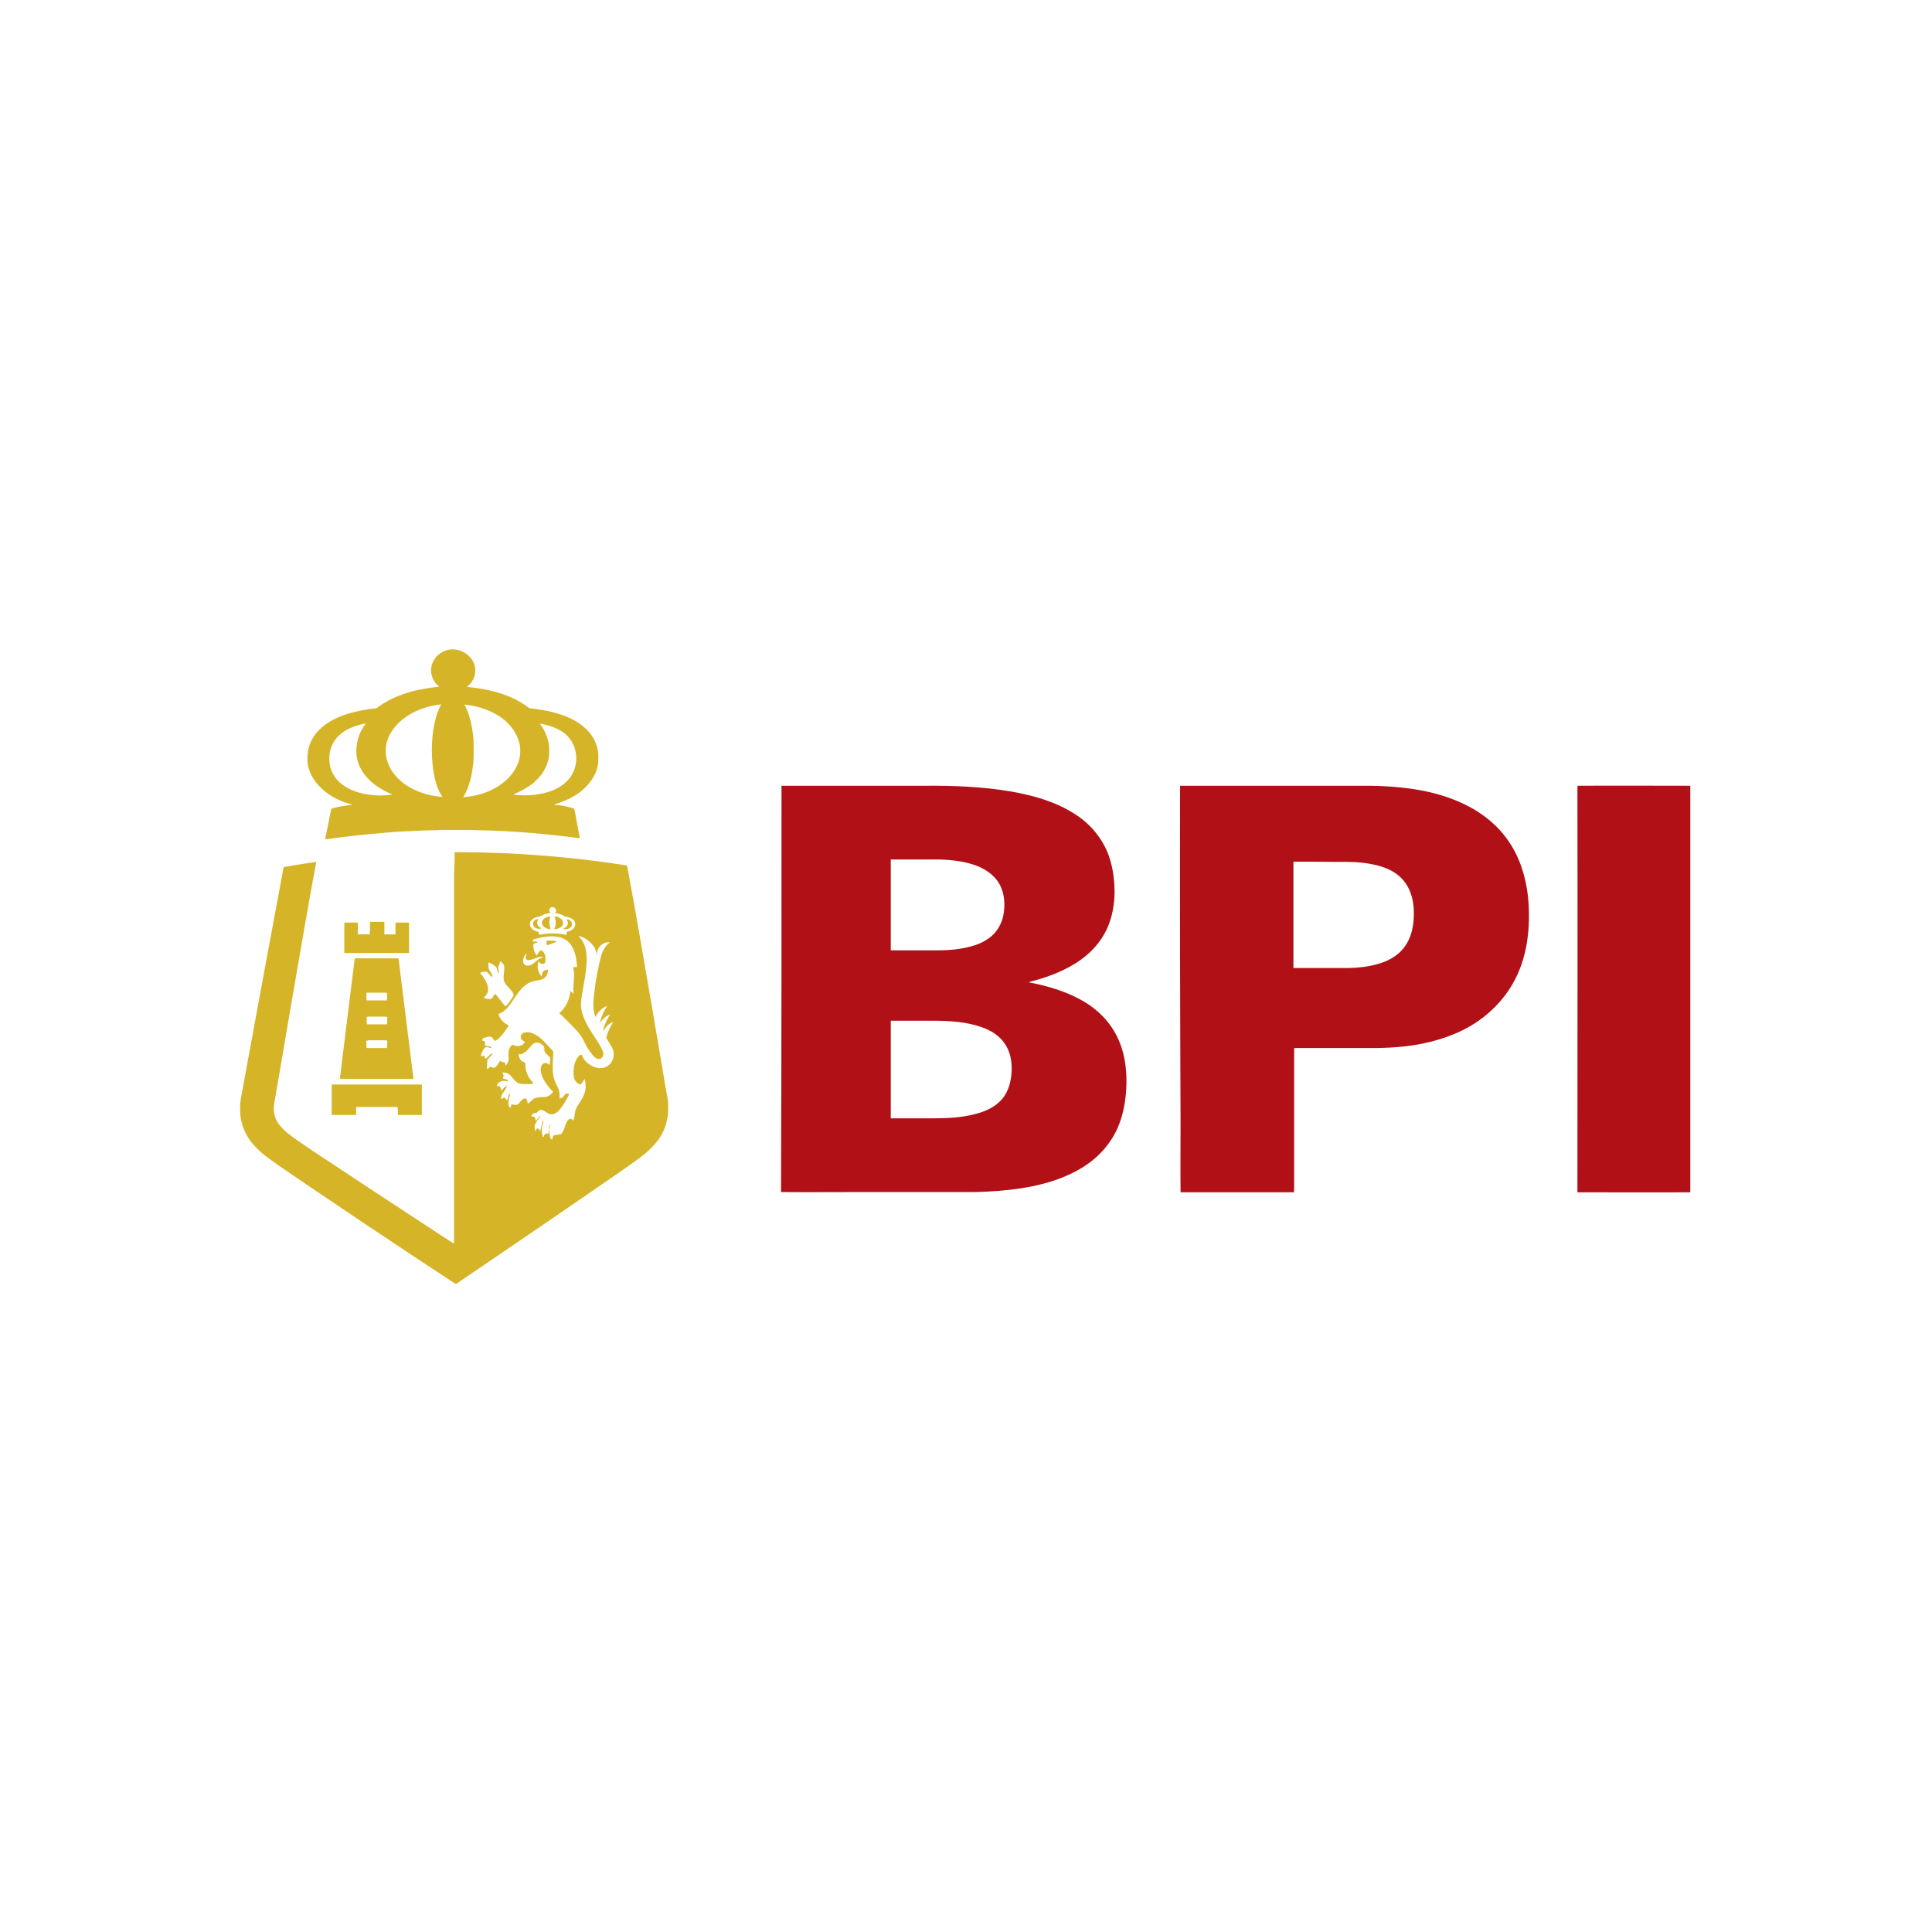
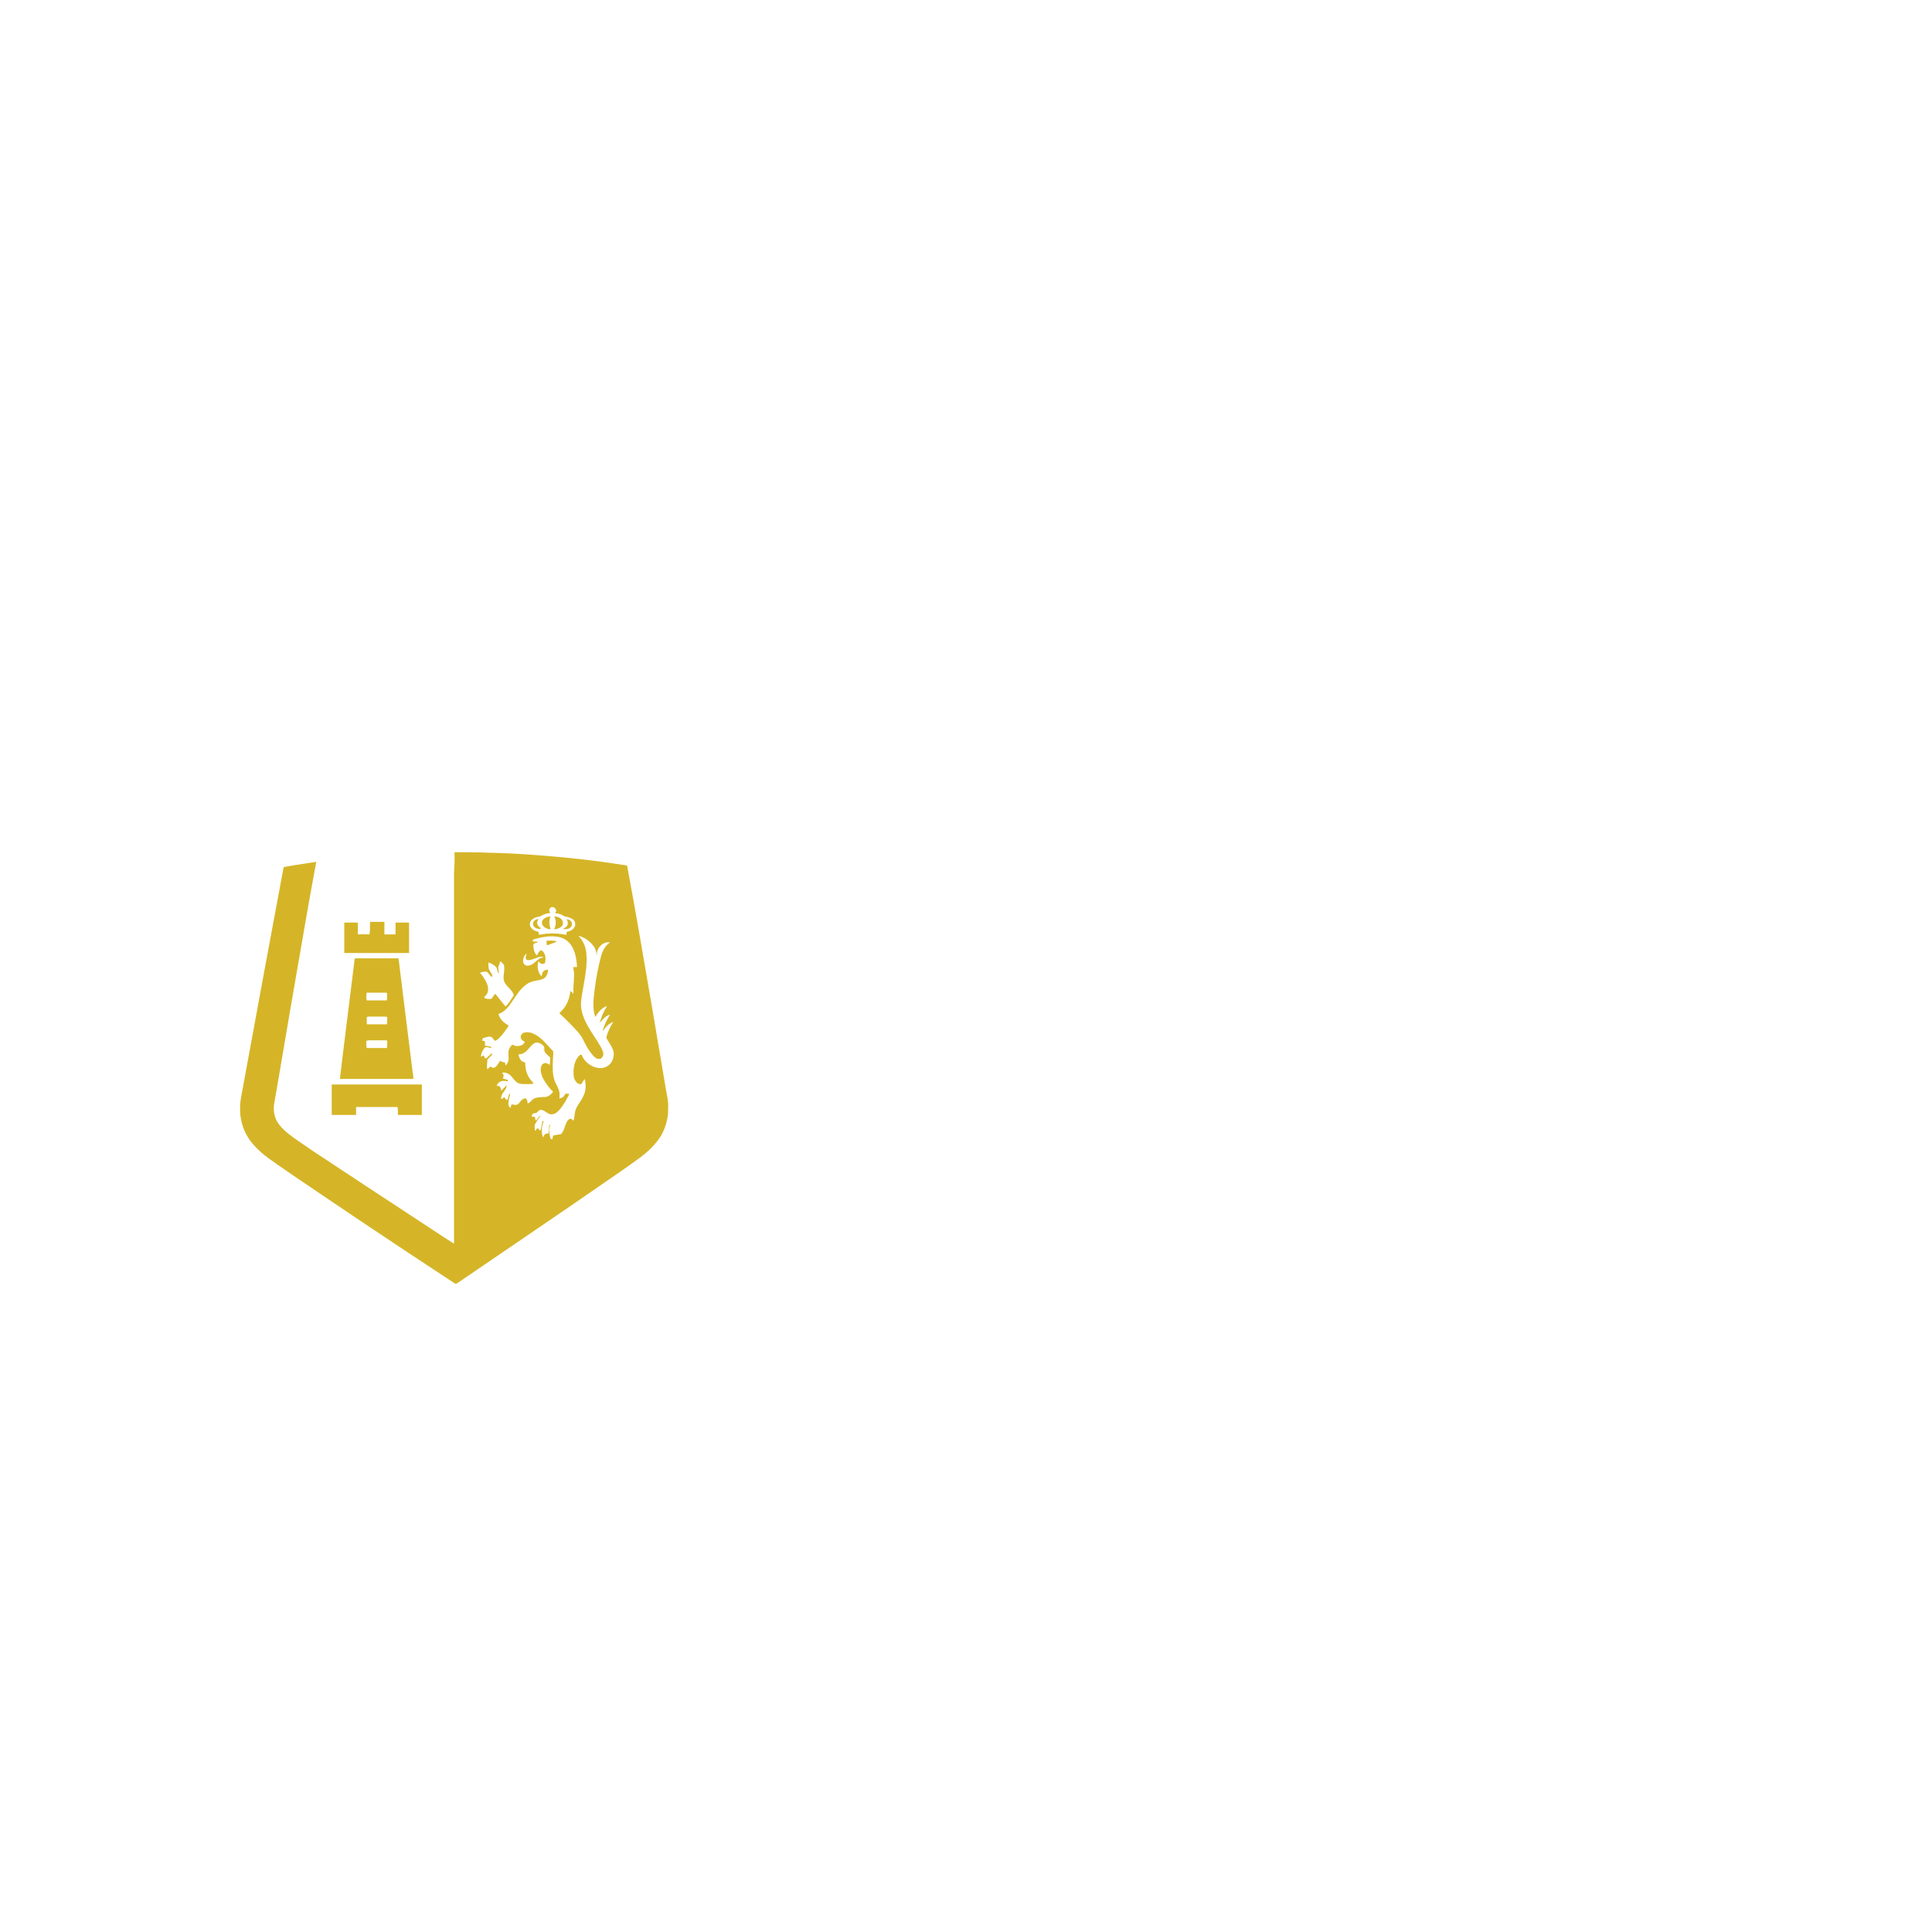
<svg xmlns="http://www.w3.org/2000/svg" width="1199" height="1199" viewBox="0 0 1199 1199" fill="none">
-   <path d="M278.613 403.199C281.313 402.749 284.163 403.049 286.713 404.249C290.763 406.049 294.063 409.649 294.813 413.998C295.413 417.598 294.363 421.348 291.963 424.198C291.363 424.948 290.463 425.548 289.863 426.298C302.312 427.498 315.062 430.348 325.562 437.398C326.612 437.998 327.512 438.898 328.712 439.498C338.912 440.698 349.262 442.648 358.112 448.048C362.162 450.598 365.762 453.898 368.162 457.948C370.412 461.848 371.612 466.348 371.312 470.848C371.462 474.298 370.562 477.748 369.062 480.748C366.962 485.098 363.512 488.847 359.612 491.847C355.862 494.547 351.662 496.647 347.312 498.147C346.112 498.597 345.062 498.747 343.862 499.347C348.062 499.797 352.412 500.397 356.312 501.897C356.612 502.797 356.762 503.697 356.912 504.447C357.812 509.697 358.862 514.947 359.912 520.197C338.912 517.497 317.762 515.547 296.463 515.247C291.513 514.947 286.563 515.097 281.613 515.097C278.013 515.097 274.263 514.947 270.663 515.247C262.863 515.247 255.063 515.847 247.113 516.147C241.113 516.597 235.263 517.047 229.263 517.647C220.564 518.547 211.714 519.447 203.014 520.797C202.564 520.797 202.114 520.797 201.814 520.797C203.164 514.497 204.214 508.197 205.564 502.047C207.064 501.297 208.714 501.147 210.214 500.697C213.064 500.097 216.064 499.797 218.914 499.347C212.764 497.997 206.914 495.297 201.964 491.397C197.014 487.497 192.814 482.098 191.314 475.948C190.564 473.548 190.864 470.998 190.864 468.598C191.164 462.898 193.714 457.348 197.764 453.298C202.864 447.898 209.914 444.748 216.964 442.648C222.364 441.148 227.913 440.098 233.613 439.498C234.213 439.198 234.513 438.898 235.113 438.448C242.163 433.348 250.563 430.198 259.113 428.248C263.613 427.348 267.963 426.598 272.613 426.148C270.363 424.348 268.563 421.948 267.963 419.098C267.063 416.098 267.513 412.648 269.163 409.949C270.963 406.499 274.563 403.949 278.613 403.199ZM251.313 445.348C246.813 448.648 243.063 452.848 240.963 457.948C239.913 460.348 239.463 463.048 239.313 465.748C239.313 471.898 242.013 477.748 246.213 482.248C250.263 486.748 255.663 489.747 261.363 491.847C265.563 493.347 270.063 494.247 274.563 494.547C270.513 488.547 269.163 481.198 268.413 474.148C267.963 469.048 267.813 463.948 268.263 458.848C268.863 451.348 270.213 443.848 273.813 437.098C265.863 437.998 257.913 440.548 251.313 445.348ZM288.213 437.248C291.213 442.648 292.563 448.948 293.463 455.098C293.613 456.898 293.913 458.548 293.913 460.348C293.913 464.548 294.063 468.748 293.763 472.948C293.313 476.398 293.013 479.848 292.113 483.148C291.063 487.197 289.713 491.247 287.463 494.697C291.513 494.547 295.563 493.647 299.462 492.447C305.162 490.647 310.412 487.647 314.762 483.598C318.212 480.298 320.762 476.248 322.112 471.748C323.012 468.298 323.162 464.548 322.262 460.948C320.912 455.398 317.462 450.748 313.262 446.998C306.062 441.148 297.213 438.148 288.213 437.248ZM216.814 452.098C212.314 454.198 208.414 457.498 206.314 461.998C204.364 466.048 203.914 470.848 204.814 475.198C205.714 479.698 208.264 483.598 211.864 486.447C216.514 490.197 222.364 492.147 228.213 493.047C233.313 493.797 238.413 493.947 243.513 493.047C240.213 491.697 237.063 490.047 234.213 488.097C229.113 484.648 224.613 479.848 222.514 473.998C219.514 465.598 221.614 455.998 227.013 448.948C223.564 449.548 220.114 450.598 216.814 452.098ZM335.012 449.098C338.762 453.898 341.012 460.048 340.862 466.198C341.012 471.148 339.212 475.948 336.512 479.998C335.012 482.098 333.212 483.898 331.262 485.698C327.512 488.697 323.162 491.097 318.662 493.047C320.162 493.497 321.662 493.347 323.162 493.497C326.462 493.797 329.912 493.497 333.212 493.047C338.162 492.297 343.262 490.947 347.462 488.247C351.662 485.698 355.112 481.798 356.612 476.998C357.812 473.248 357.962 469.198 356.912 465.298C355.862 460.948 353.162 457.198 349.562 454.498C345.362 451.648 340.262 449.848 335.012 449.098Z" fill="#D5B527" />
  <path d="M282.063 528.896C283.563 528.896 285.363 528.896 287.013 528.896C292.413 529.046 297.962 528.896 303.362 529.196C315.212 529.346 327.062 530.246 338.912 531.146C355.712 532.496 372.511 534.446 389.161 537.146C394.711 566.696 399.661 596.246 404.761 625.795C407.611 642.595 410.461 659.395 413.311 676.344C413.911 679.794 414.811 683.244 414.661 686.694C414.661 688.494 414.661 690.294 414.511 692.094C413.761 697.194 412.111 702.144 409.261 706.344C406.111 710.844 402.061 714.744 397.711 718.044C389.761 723.894 381.661 729.444 373.561 734.994C347.312 753.143 320.762 771.143 294.362 789.143C290.763 791.543 287.163 794.093 283.563 796.493C282.813 797.093 281.913 796.193 281.313 795.893C262.563 783.593 243.813 771.143 225.213 758.693C207.664 746.844 190.114 735.144 172.714 723.144C168.814 720.294 164.764 717.744 161.314 714.444C158.164 711.594 155.314 708.444 153.214 704.694C150.364 699.594 148.864 693.744 149.014 687.894C148.864 683.694 149.914 679.494 150.664 675.294C159.064 629.545 167.464 583.796 176.014 538.196C177.064 537.896 177.964 537.746 179.014 537.596C184.714 536.546 190.414 535.796 196.114 534.896H196.264C196.264 535.196 196.114 535.646 196.114 535.796C191.614 559.796 187.564 583.796 183.364 607.945C178.864 633.595 174.664 659.245 170.164 684.894C169.414 689.394 170.314 694.194 173.164 697.794C176.464 702.144 181.114 705.294 185.614 708.444C190.714 712.044 195.964 715.494 201.214 718.944C219.064 730.794 236.913 742.494 254.763 754.193C263.763 760.043 272.613 766.043 281.613 771.743C281.763 771.293 281.763 770.843 281.763 770.243C281.763 694.044 281.763 617.845 281.763 541.646C282.063 537.446 282.213 533.246 282.063 528.896ZM341.612 563.396C340.562 564.146 340.712 565.646 341.612 566.546C339.812 566.846 337.862 567.146 336.212 568.196C335.912 568.346 335.462 568.646 335.012 568.796C333.512 568.946 331.862 569.396 330.662 570.296C329.612 571.046 328.712 572.246 328.862 573.596C328.862 575.246 330.062 576.596 331.412 577.346C332.312 577.946 333.362 577.946 334.262 578.396C334.262 578.996 334.262 579.596 334.412 580.046C336.062 580.046 337.562 579.596 339.212 579.446C343.412 579.146 347.462 579.296 351.512 580.196C351.662 579.446 351.362 578.096 352.412 578.096C354.212 577.796 356.162 576.596 356.762 574.796C357.362 573.296 356.762 571.346 355.412 570.446C354.062 569.546 352.412 569.096 350.912 568.796C350.312 568.796 350.012 568.496 349.562 568.196C348.062 567.296 346.262 566.846 344.462 566.696C344.912 566.096 345.362 565.346 345.062 564.596C344.462 563.096 342.662 562.346 341.612 563.396ZM358.862 580.796C362.312 583.946 363.962 588.746 363.962 593.246C364.412 595.796 363.812 598.346 363.812 600.896C363.362 604.795 362.762 608.545 362.012 612.445C361.412 616.045 360.662 619.645 360.512 623.395C360.662 628.495 362.762 633.295 365.312 637.645C367.712 641.845 370.711 645.745 372.961 649.945C373.711 651.445 374.761 653.245 374.311 655.045C373.861 656.095 373.111 657.295 371.761 657.145C370.111 657.295 368.911 655.945 367.861 654.895C365.612 652.195 363.812 649.195 362.312 646.045C360.362 641.695 356.762 638.395 353.462 634.945C351.512 632.995 349.562 631.045 347.612 629.245C347.462 629.095 347.162 628.795 347.312 628.495C350.912 625.495 353.012 621.145 353.762 616.645C353.912 616.045 353.762 615.445 354.212 614.995C354.662 615.445 354.962 616.195 355.712 615.895C355.862 614.395 355.712 612.745 355.712 611.095C355.712 612.745 355.862 614.395 355.712 616.045C355.562 616.045 355.262 616.195 355.112 616.195C355.262 616.345 355.412 616.495 355.562 616.645C356.162 616.645 355.862 615.895 355.862 615.595C355.712 612.745 356.162 609.895 356.162 607.045C356.612 604.645 356.012 602.395 355.712 600.146C356.462 600.146 357.362 600.146 358.112 600.146C357.812 595.196 357.062 590.096 354.062 586.046C351.962 583.196 348.662 581.546 345.212 581.246C340.562 580.646 335.912 581.696 331.412 582.896C330.662 583.046 330.662 583.796 330.512 584.246C331.712 584.546 332.912 584.096 333.962 584.696C333.062 584.996 332.162 585.296 331.412 585.596C331.112 585.746 330.962 586.196 330.962 586.496C330.962 588.746 331.562 591.146 333.062 592.946C333.962 592.046 334.112 590.546 335.462 589.946C336.062 589.496 336.662 590.246 337.112 590.696C338.612 592.346 338.762 595.046 338.312 597.146C338.162 598.346 336.662 598.346 335.762 598.046C335.012 597.746 334.562 597.146 334.262 596.396C333.062 599.546 333.662 603.595 336.212 605.995C336.362 604.945 336.362 603.745 337.112 602.995C337.712 602.095 339.062 601.795 340.112 601.795C340.112 603.895 339.212 606.295 337.262 607.345C335.312 608.395 332.912 608.395 330.812 608.995C327.962 609.745 325.562 611.545 323.612 613.645C320.762 616.795 318.662 620.545 316.112 623.995C314.312 626.245 312.212 628.345 309.362 629.245C309.512 630.145 309.962 631.045 310.412 631.795C311.612 633.745 313.412 635.245 315.512 636.295C315.512 637.195 314.912 637.795 314.462 638.395C312.812 640.795 311.012 643.195 308.912 644.995C308.312 645.445 307.712 645.895 306.962 645.895C306.212 644.995 305.612 643.645 304.412 643.345C302.762 643.195 301.262 643.945 299.762 644.245C299.462 644.695 299.312 645.145 299.162 645.745C299.762 645.895 300.362 646.045 300.962 646.345C300.962 647.245 300.962 647.995 300.962 648.895C302.312 649.195 303.662 649.345 304.862 649.645C304.862 649.795 304.862 650.245 304.862 650.395C303.962 650.245 303.062 650.095 302.162 649.795C301.562 649.945 300.812 649.945 300.512 650.545C299.462 652.045 298.412 653.845 298.562 655.795C299.012 655.645 299.312 655.345 299.762 655.045C300.512 655.045 300.662 655.945 300.812 656.545C301.112 656.695 301.562 657.145 301.862 656.695C302.912 655.795 303.812 654.745 304.862 653.845C305.312 653.695 305.462 654.145 305.462 654.445C304.562 655.495 303.662 656.245 302.762 657.295C302.612 657.445 302.312 657.745 302.462 658.045C302.462 659.845 301.862 661.795 302.462 663.595C303.212 663.145 303.662 662.245 304.412 661.945C305.012 662.095 305.612 662.695 306.362 662.695C308.462 662.095 309.212 659.995 310.262 658.345C311.162 658.945 312.362 659.245 313.412 659.395C313.562 659.995 313.562 660.595 313.712 661.045C313.712 661.045 313.862 661.045 314.012 661.045C314.912 659.995 315.662 658.645 315.662 657.295C315.662 655.495 315.362 653.845 315.662 652.045C315.962 650.545 316.862 649.345 317.912 648.295C318.512 648.595 319.112 648.895 319.712 649.045C321.062 649.345 322.412 649.195 323.762 648.595C324.662 648.295 325.412 647.395 325.712 646.495C324.362 646.045 322.862 644.695 323.162 643.045C323.462 641.995 324.212 641.095 325.412 640.795C327.212 640.345 329.162 640.645 330.812 641.395C336.062 643.645 339.362 648.445 343.262 652.345C343.562 654.295 343.112 656.395 343.112 658.345C342.962 662.245 342.812 666.295 344.012 670.045C344.762 672.745 346.712 674.995 347.162 677.844C347.462 679.194 347.162 680.544 347.162 681.744C348.062 681.444 348.962 681.294 349.562 680.694C350.162 680.094 350.462 679.494 350.912 678.744C351.662 678.744 352.562 678.744 353.312 678.894C353.162 679.344 353.012 679.644 352.862 679.944C351.362 682.644 349.862 685.494 347.912 687.894C346.862 689.094 345.812 690.444 344.312 691.044C343.112 691.644 341.462 691.794 340.262 691.044C338.762 690.294 337.412 688.794 335.612 688.794C334.562 688.794 333.962 689.694 333.362 690.294C332.762 690.894 331.862 690.744 330.962 691.044C330.362 691.344 329.762 692.244 330.062 692.994C330.662 692.994 331.412 692.994 332.012 693.294C332.162 694.044 332.162 694.644 332.462 695.394C333.062 695.244 333.212 694.644 333.662 694.194C334.262 693.594 334.712 692.694 335.612 692.394C335.462 692.694 335.312 692.994 335.012 693.294C333.812 694.494 333.062 696.144 332.162 697.494C331.562 698.394 331.862 699.594 331.862 700.644C332.012 701.094 331.862 701.694 332.312 701.844C332.612 701.394 332.912 700.794 333.212 700.344C334.412 699.894 334.412 701.394 335.312 701.694C336.062 699.894 336.062 697.794 336.662 695.844C336.812 695.844 337.112 695.694 337.262 695.544C337.262 695.844 337.262 696.294 337.112 696.594C336.212 699.294 335.912 702.144 336.662 704.844C336.662 705.294 336.962 705.444 337.262 705.744C337.562 704.994 337.712 704.094 338.462 703.794C339.062 703.344 339.812 703.494 340.412 703.494C340.412 702.894 340.862 702.144 340.412 701.694H340.712C340.712 700.794 340.712 700.044 340.712 699.144C340.862 698.544 341.312 697.944 341.612 697.494C341.612 697.644 341.612 697.944 341.462 698.094C340.562 700.794 340.862 703.794 341.612 706.494C341.912 706.794 342.362 706.944 342.662 707.244C342.962 706.344 343.112 705.594 343.262 704.694C344.612 704.394 346.112 704.244 347.612 703.944C348.212 703.944 348.512 703.494 348.812 703.044C350.162 701.244 350.462 698.994 351.362 697.044C351.812 695.994 352.562 694.794 353.612 694.344C354.662 694.044 355.262 694.944 355.862 695.544C356.462 694.044 356.462 692.394 356.762 690.744C357.062 687.894 358.862 685.644 360.362 683.244C361.862 680.994 363.062 678.444 363.362 675.745C363.512 673.645 363.512 671.545 362.762 669.595C362.012 670.645 361.412 671.845 360.662 672.895C358.262 673.045 356.612 670.645 356.162 668.545C355.562 664.195 356.012 659.545 358.712 655.945C359.312 655.195 359.912 654.445 360.962 654.595C362.612 659.095 367.111 662.395 371.761 662.845C374.461 663.145 377.461 661.945 379.111 659.695C380.011 658.345 380.761 656.845 380.761 655.195C381.211 653.545 380.611 651.745 379.861 650.245C378.811 648.145 377.461 646.195 376.261 644.095C377.011 640.495 378.661 637.345 380.611 634.195C377.761 635.245 375.661 637.495 374.161 640.045C374.311 638.395 374.911 636.895 375.511 635.545C376.261 633.445 377.461 631.645 378.511 629.695C375.811 630.445 374.011 632.695 372.211 634.795C373.111 631.195 374.611 627.595 376.711 624.445C376.411 624.445 375.961 624.595 375.661 624.745C372.961 626.095 370.861 628.495 369.511 631.195C367.561 626.095 368.311 620.395 368.911 615.145C369.811 607.645 371.161 600.296 373.111 593.096C374.011 589.946 375.661 586.796 378.511 584.846C374.011 584.096 369.961 588.596 370.411 592.946H370.261C370.261 591.446 369.811 589.946 369.211 588.446C366.962 584.696 363.062 581.546 358.862 580.796ZM324.962 594.296C324.512 595.646 324.362 597.296 325.412 598.496C326.312 599.546 327.962 599.396 329.162 598.946C331.262 598.196 332.612 596.396 334.412 595.196C335.312 594.596 336.362 594.296 337.412 594.146C336.362 593.696 335.162 593.546 334.112 593.996C332.312 594.746 330.512 595.496 328.712 595.796C327.962 595.946 326.912 595.946 326.462 595.196C326.012 593.996 326.462 592.796 326.912 591.746C325.862 592.346 325.262 593.396 324.962 594.296ZM310.262 596.546C310.412 598.046 309.212 599.246 309.212 600.596C309.362 601.795 309.512 602.995 309.512 604.195C308.312 603.145 308.912 601.196 307.712 599.996C306.512 598.796 304.862 597.746 303.062 597.296C303.362 598.946 302.762 600.746 303.812 602.245C304.412 603.145 304.862 604.195 305.462 604.945C305.462 605.395 305.462 605.845 305.462 606.145C305.312 606.145 305.012 606.145 304.862 606.145C304.112 605.245 303.212 604.195 302.462 603.295C300.962 602.545 299.162 603.295 297.812 603.745C298.562 604.495 299.312 605.395 299.912 606.295C301.412 608.695 303.062 611.245 302.912 614.245C302.912 616.195 301.712 617.845 300.362 618.895C301.112 619.945 302.462 619.945 303.512 619.945C304.112 619.945 304.712 620.095 305.162 619.645C305.912 618.745 306.362 617.695 307.112 616.945C307.262 616.945 307.412 616.945 307.562 616.945C309.662 619.495 311.612 622.195 313.712 624.595C315.512 623.095 316.712 620.845 318.062 618.895C318.362 618.445 318.662 618.145 318.812 617.545C317.912 613.795 313.562 612.145 312.662 608.245C312.062 605.095 313.562 601.796 312.662 598.646C312.062 598.046 311.312 596.996 310.262 596.546ZM332.312 647.095C330.362 647.845 329.162 649.645 327.812 651.145C326.312 652.945 324.212 654.445 321.812 654.295C321.962 655.645 322.412 656.995 323.312 658.045C323.912 658.795 324.962 659.095 325.862 659.395C326.012 659.845 326.012 660.445 326.012 661.045C326.162 664.795 327.662 668.545 330.362 671.395C330.512 671.695 331.262 672.145 330.812 672.595C329.012 672.895 327.362 672.745 325.562 672.745C324.212 672.745 322.712 672.745 321.512 672.145C319.262 670.945 318.212 668.545 316.412 667.045C315.062 665.995 313.412 665.395 311.612 665.695C311.912 666.145 312.212 666.595 312.512 667.195C312.662 667.945 312.212 668.695 312.062 669.295C313.112 669.595 314.162 669.895 315.212 670.195C315.212 670.495 315.212 670.795 315.212 671.095C313.562 670.795 311.762 670.495 310.262 671.395C309.212 671.845 308.612 672.895 308.312 673.945C308.912 673.945 309.512 673.945 310.112 674.095C310.562 674.995 311.012 675.894 311.162 676.944C312.212 675.744 313.262 674.545 314.462 673.495C314.462 674.845 313.712 676.044 312.962 677.094C311.912 678.444 310.862 680.094 311.012 682.044C311.762 681.894 312.362 681.294 312.962 680.994C313.412 681.594 314.012 682.194 314.612 682.794C315.512 681.594 315.512 680.244 315.962 678.894C316.112 678.894 316.412 678.894 316.562 678.894C316.412 680.394 315.812 681.744 315.662 683.244C315.362 684.744 315.362 686.544 316.712 687.594C317.012 686.844 317.162 686.244 317.312 685.494C317.912 685.344 318.662 685.494 319.262 685.644C320.762 686.094 322.112 684.894 322.862 683.694C323.612 682.644 324.662 681.744 326.162 681.594C326.612 682.044 327.062 682.494 327.212 683.094C327.362 683.694 327.362 684.294 327.512 684.894C329.012 684.294 329.762 682.944 330.962 682.044C333.062 680.844 335.612 680.844 338.012 680.844C340.262 680.694 342.062 679.194 343.262 677.544C340.862 675.294 338.912 672.595 337.262 669.745C336.212 667.645 335.312 665.245 335.612 662.695C335.912 661.645 336.212 660.445 337.412 659.995C338.762 659.245 340.112 660.145 341.162 660.895C341.312 659.395 341.462 657.895 341.462 656.545C340.562 655.045 338.762 654.295 338.012 652.645C337.562 651.745 338.012 650.695 337.712 649.795C337.562 650.695 337.712 651.445 337.562 652.345C337.412 651.445 337.562 650.545 337.712 649.495C336.362 647.995 334.412 646.645 332.312 647.095Z" fill="#D5B527" />
  <path d="M229.709 572.096C232.709 572.096 235.559 572.096 238.559 572.096C238.559 574.646 238.559 577.346 238.559 579.896C240.809 579.896 243.059 579.896 245.309 579.896C245.459 579.596 245.459 579.296 245.459 578.996C245.459 576.896 245.459 574.646 245.459 572.546C248.309 572.546 251.009 572.546 253.859 572.546C253.859 578.846 253.859 585.146 253.859 591.446C240.509 591.446 227.159 591.446 213.659 591.446C213.659 585.146 213.659 578.846 213.659 572.546C216.509 572.546 219.209 572.546 222.059 572.546C222.059 574.196 222.059 575.696 222.059 577.346C222.059 578.246 221.909 579.146 222.209 579.896C224.609 579.746 226.859 579.896 229.259 579.896C229.859 577.346 229.409 574.796 229.709 572.096ZM336.808 571.046C337.858 569.546 339.808 568.796 341.608 568.796C341.158 570.296 340.708 571.796 341.008 573.446C341.008 574.646 341.608 575.546 341.608 576.746C339.958 576.596 338.308 575.996 337.258 574.796C336.208 573.746 336.058 572.096 336.808 571.046ZM344.008 568.796C345.657 568.646 347.457 569.396 348.657 570.746C349.407 571.646 349.557 572.846 349.257 573.896C348.207 575.846 345.957 576.596 343.858 576.746C345.208 574.346 345.207 571.196 344.008 568.796ZM330.958 572.396C331.408 571.046 332.908 570.446 334.108 570.296C333.808 571.196 333.208 571.946 333.358 572.996C333.508 574.196 334.408 575.246 335.458 575.846C335.458 575.996 335.458 576.446 335.458 576.596C334.108 576.446 332.608 576.296 331.558 575.246C330.808 574.646 330.808 573.446 330.958 572.396ZM351.657 570.446C352.857 570.596 354.357 571.196 354.807 572.546C355.107 573.596 354.957 574.796 354.057 575.546C352.707 576.746 350.907 576.746 349.257 576.596C350.457 575.846 351.807 575.246 352.257 573.896C352.707 572.696 352.107 571.496 351.657 570.446ZM339.208 583.796C341.008 583.796 342.808 583.646 344.608 583.946C344.908 584.096 345.358 583.946 345.358 584.396C343.858 585.146 342.358 585.596 340.858 586.196C340.408 586.346 339.808 586.496 339.358 586.646C339.208 585.746 339.208 584.846 339.208 583.796ZM220.409 594.746C229.409 594.746 238.409 594.746 247.259 594.746C247.709 596.996 247.859 599.246 248.159 601.496C250.709 622.496 253.409 643.495 255.959 664.345C256.109 666.145 256.559 667.795 256.559 669.595C241.409 669.595 226.109 669.595 210.959 669.595C211.259 666.145 211.859 662.695 212.159 659.245C214.859 637.945 217.409 616.496 220.109 595.196C220.259 595.046 220.409 594.896 220.409 594.746ZM227.459 616.496C227.309 617.996 227.159 619.496 227.609 620.846C231.809 620.846 236.009 620.846 240.059 620.846C240.359 619.346 240.209 617.846 240.209 616.346C240.059 616.346 239.909 616.196 239.909 616.046C235.859 616.046 231.809 616.046 227.609 616.046C227.609 616.346 227.459 616.496 227.459 616.496ZM227.609 631.195C227.609 632.695 227.609 634.195 227.609 635.695C231.809 635.695 236.009 635.695 240.209 635.695C240.359 634.195 240.209 632.695 240.359 631.195C240.059 631.045 239.609 630.895 239.159 630.895C235.709 630.895 232.259 630.895 228.809 630.895C228.359 630.895 227.909 631.045 227.609 631.195ZM227.309 645.895C227.459 647.395 227.159 648.895 227.609 650.395C231.809 650.395 235.859 650.395 240.059 650.395C240.509 648.895 240.209 647.395 240.359 645.895C240.059 645.745 239.609 645.595 239.159 645.595C235.709 645.595 232.259 645.595 228.809 645.595C228.359 645.745 227.759 645.895 227.309 645.895ZM205.859 673.045C224.459 673.045 243.209 673.045 261.809 673.045C261.809 679.345 261.809 685.645 261.809 691.945C256.859 691.945 251.909 691.945 246.959 691.945C246.809 690.295 247.109 688.645 246.659 686.995C238.109 686.995 229.559 686.995 221.009 686.995C221.009 688.645 221.009 690.295 221.009 691.945C215.909 691.945 210.959 691.945 205.859 691.945C205.859 685.795 205.859 679.495 205.859 673.045Z" fill="#D5B527" />
-   <path d="M485.011 487.647C514.861 487.647 544.71 487.647 574.41 487.647C592.259 487.497 610.109 488.247 627.809 491.247C641.009 493.647 654.209 497.247 665.608 504.297C671.158 507.596 676.108 511.796 680.158 516.896C683.758 521.396 686.608 526.496 688.408 531.896C690.808 539.096 691.708 546.596 691.708 554.096C691.558 560.396 690.658 566.696 688.558 572.546C686.308 578.995 682.408 584.995 677.608 589.795C669.058 598.345 657.959 603.595 646.559 607.195C643.859 608.095 641.009 608.695 638.309 609.595C651.059 611.995 663.959 615.895 674.908 622.945C680.158 626.395 684.958 630.745 688.708 635.845C692.158 640.495 694.708 645.745 696.358 651.145C698.458 658.044 699.208 665.394 699.058 672.744C698.908 680.694 697.708 688.794 695.008 696.444C691.408 706.644 684.508 715.494 675.808 721.794C665.759 729.143 653.609 733.493 641.459 736.043C632.009 737.993 622.409 739.043 612.809 739.493C605.759 739.943 598.559 739.793 591.509 739.793C572.31 739.793 553.26 739.793 534.06 739.793C517.561 739.793 501.211 739.943 484.711 739.793C485.011 655.794 485.011 571.646 485.011 487.647ZM552.81 533.396C552.81 552.146 552.81 570.896 552.81 589.795C557.91 589.795 563.16 589.795 568.26 589.795C577.26 589.645 586.26 590.245 595.109 588.895C601.709 587.845 608.459 586.195 613.859 582.145C618.509 578.846 621.659 573.446 622.709 567.896C623.909 561.446 623.459 554.546 620.309 548.696C617.459 543.596 612.509 539.996 607.259 537.746C599.609 534.596 591.36 533.696 583.26 533.396C572.91 533.396 562.86 533.396 552.81 533.396ZM552.81 633.445C552.81 653.694 552.81 673.794 552.81 694.044C561.21 694.044 569.46 694.044 577.86 694.044C587.16 694.044 596.459 693.744 605.309 691.344C611.309 689.844 617.459 687.144 621.659 682.344C625.859 677.544 627.509 671.244 627.809 664.944C628.109 658.944 627.059 652.644 623.459 647.545C620.009 642.445 614.609 639.295 608.909 637.345C599.759 634.195 590.16 633.595 580.56 633.445C571.41 633.445 562.11 633.445 552.81 633.445ZM732.358 487.647C768.957 487.647 805.407 487.647 842.006 487.647C853.856 487.497 865.706 487.947 877.406 489.747C887.306 491.247 896.905 493.797 906.055 497.847C914.305 501.447 921.955 506.396 928.405 512.696C934.405 518.546 939.205 525.746 942.505 533.546C945.505 540.746 947.305 548.246 948.205 555.896C949.255 565.646 949.105 575.396 947.605 584.995C946.405 592.195 944.455 599.095 941.305 605.695C934.855 619.495 923.605 630.745 910.405 637.945C903.205 641.845 895.255 644.695 887.305 646.645C876.506 649.345 865.406 650.245 854.306 650.395C837.206 650.395 820.256 650.395 803.157 650.395C803.157 679.194 803.157 708.144 803.157 736.943C803.157 737.993 803.007 738.893 803.007 739.943C779.607 739.943 756.207 739.943 732.658 739.943C732.508 725.394 732.658 710.994 732.658 696.444C732.358 626.845 732.208 557.246 732.358 487.647ZM802.707 534.746C802.707 556.796 802.707 578.696 802.707 600.745C812.457 600.745 822.206 600.745 831.956 600.745C838.106 600.895 844.406 600.595 850.406 599.395C855.506 598.345 860.456 596.845 864.806 593.995C868.106 591.895 870.956 589.045 872.906 585.745C875.606 581.395 876.806 576.446 877.256 571.346C877.706 565.346 877.406 559.196 875.156 553.496C873.206 548.396 869.606 544.046 864.956 541.196C860.456 538.496 855.356 536.996 850.256 536.096C843.656 534.896 836.906 534.746 830.156 534.896C821.006 534.746 811.857 534.746 802.707 534.746ZM978.954 487.647C1002.35 487.497 1025.75 487.647 1049 487.647C1049 565.346 1049 642.895 1049 720.594C1049 727.044 1049 733.493 1049 739.943C1025.6 740.093 1002.2 739.943 978.954 739.943C978.954 655.794 979.104 571.646 978.954 487.647Z" fill="#B11116" />
</svg>